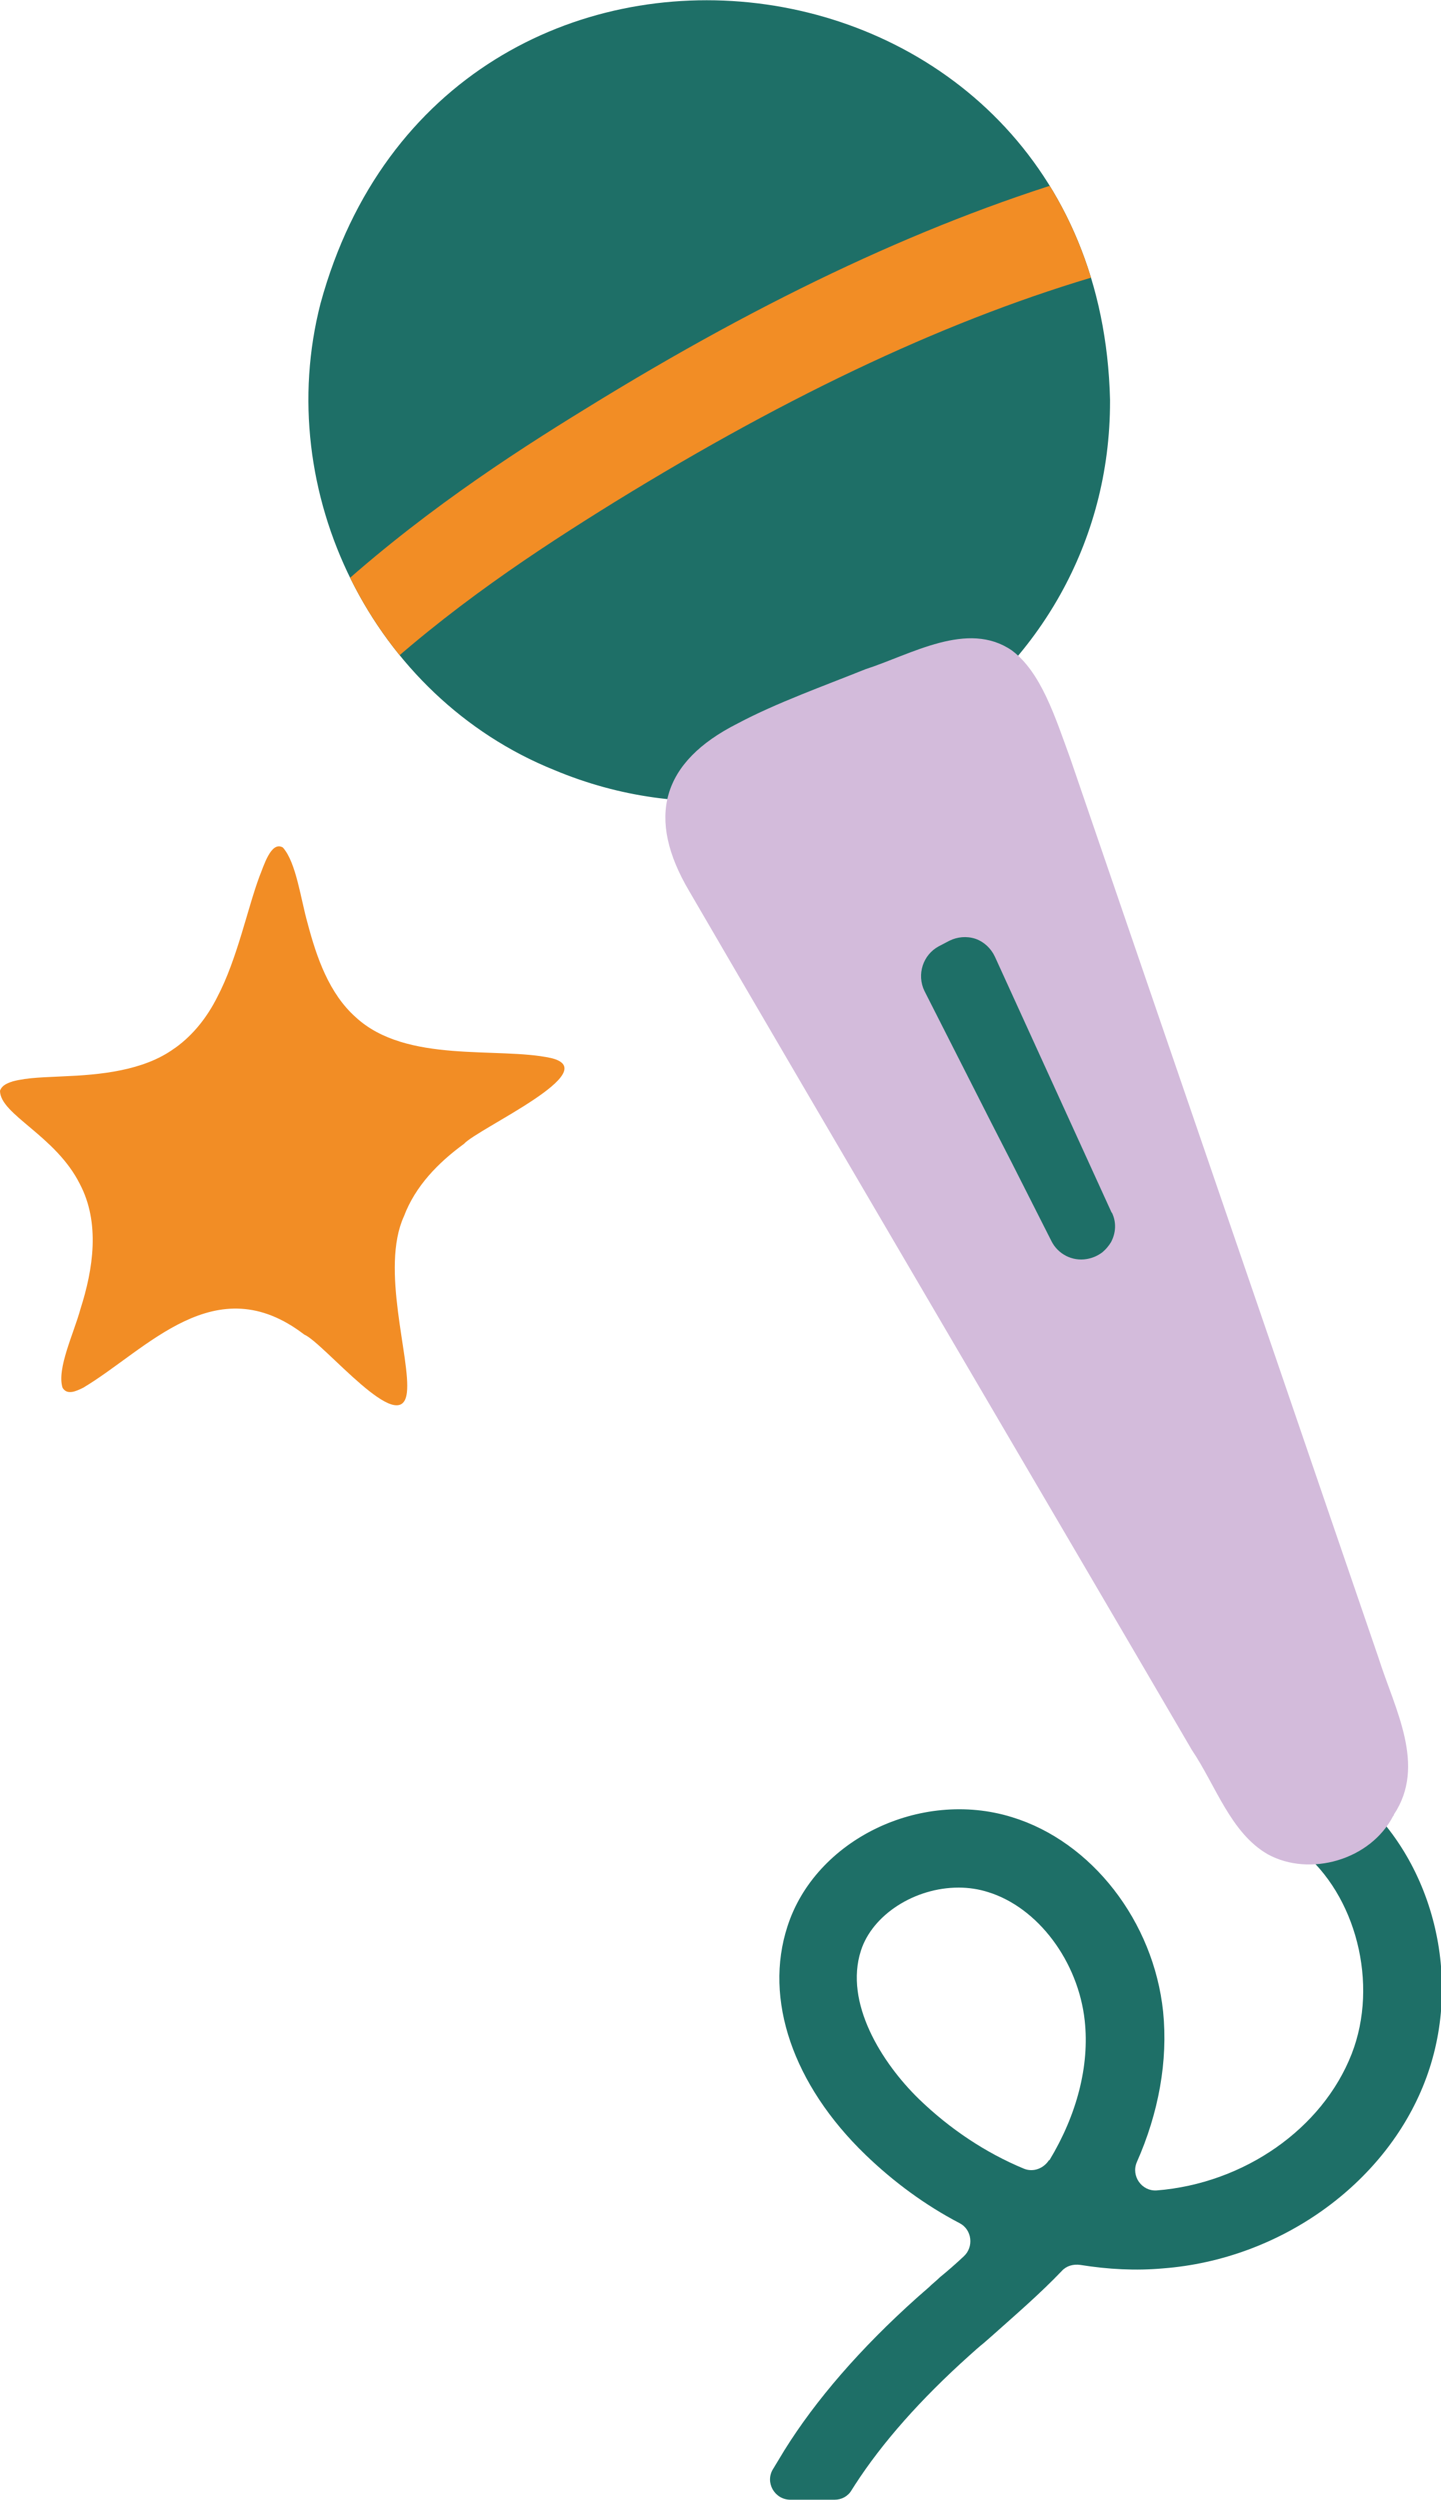
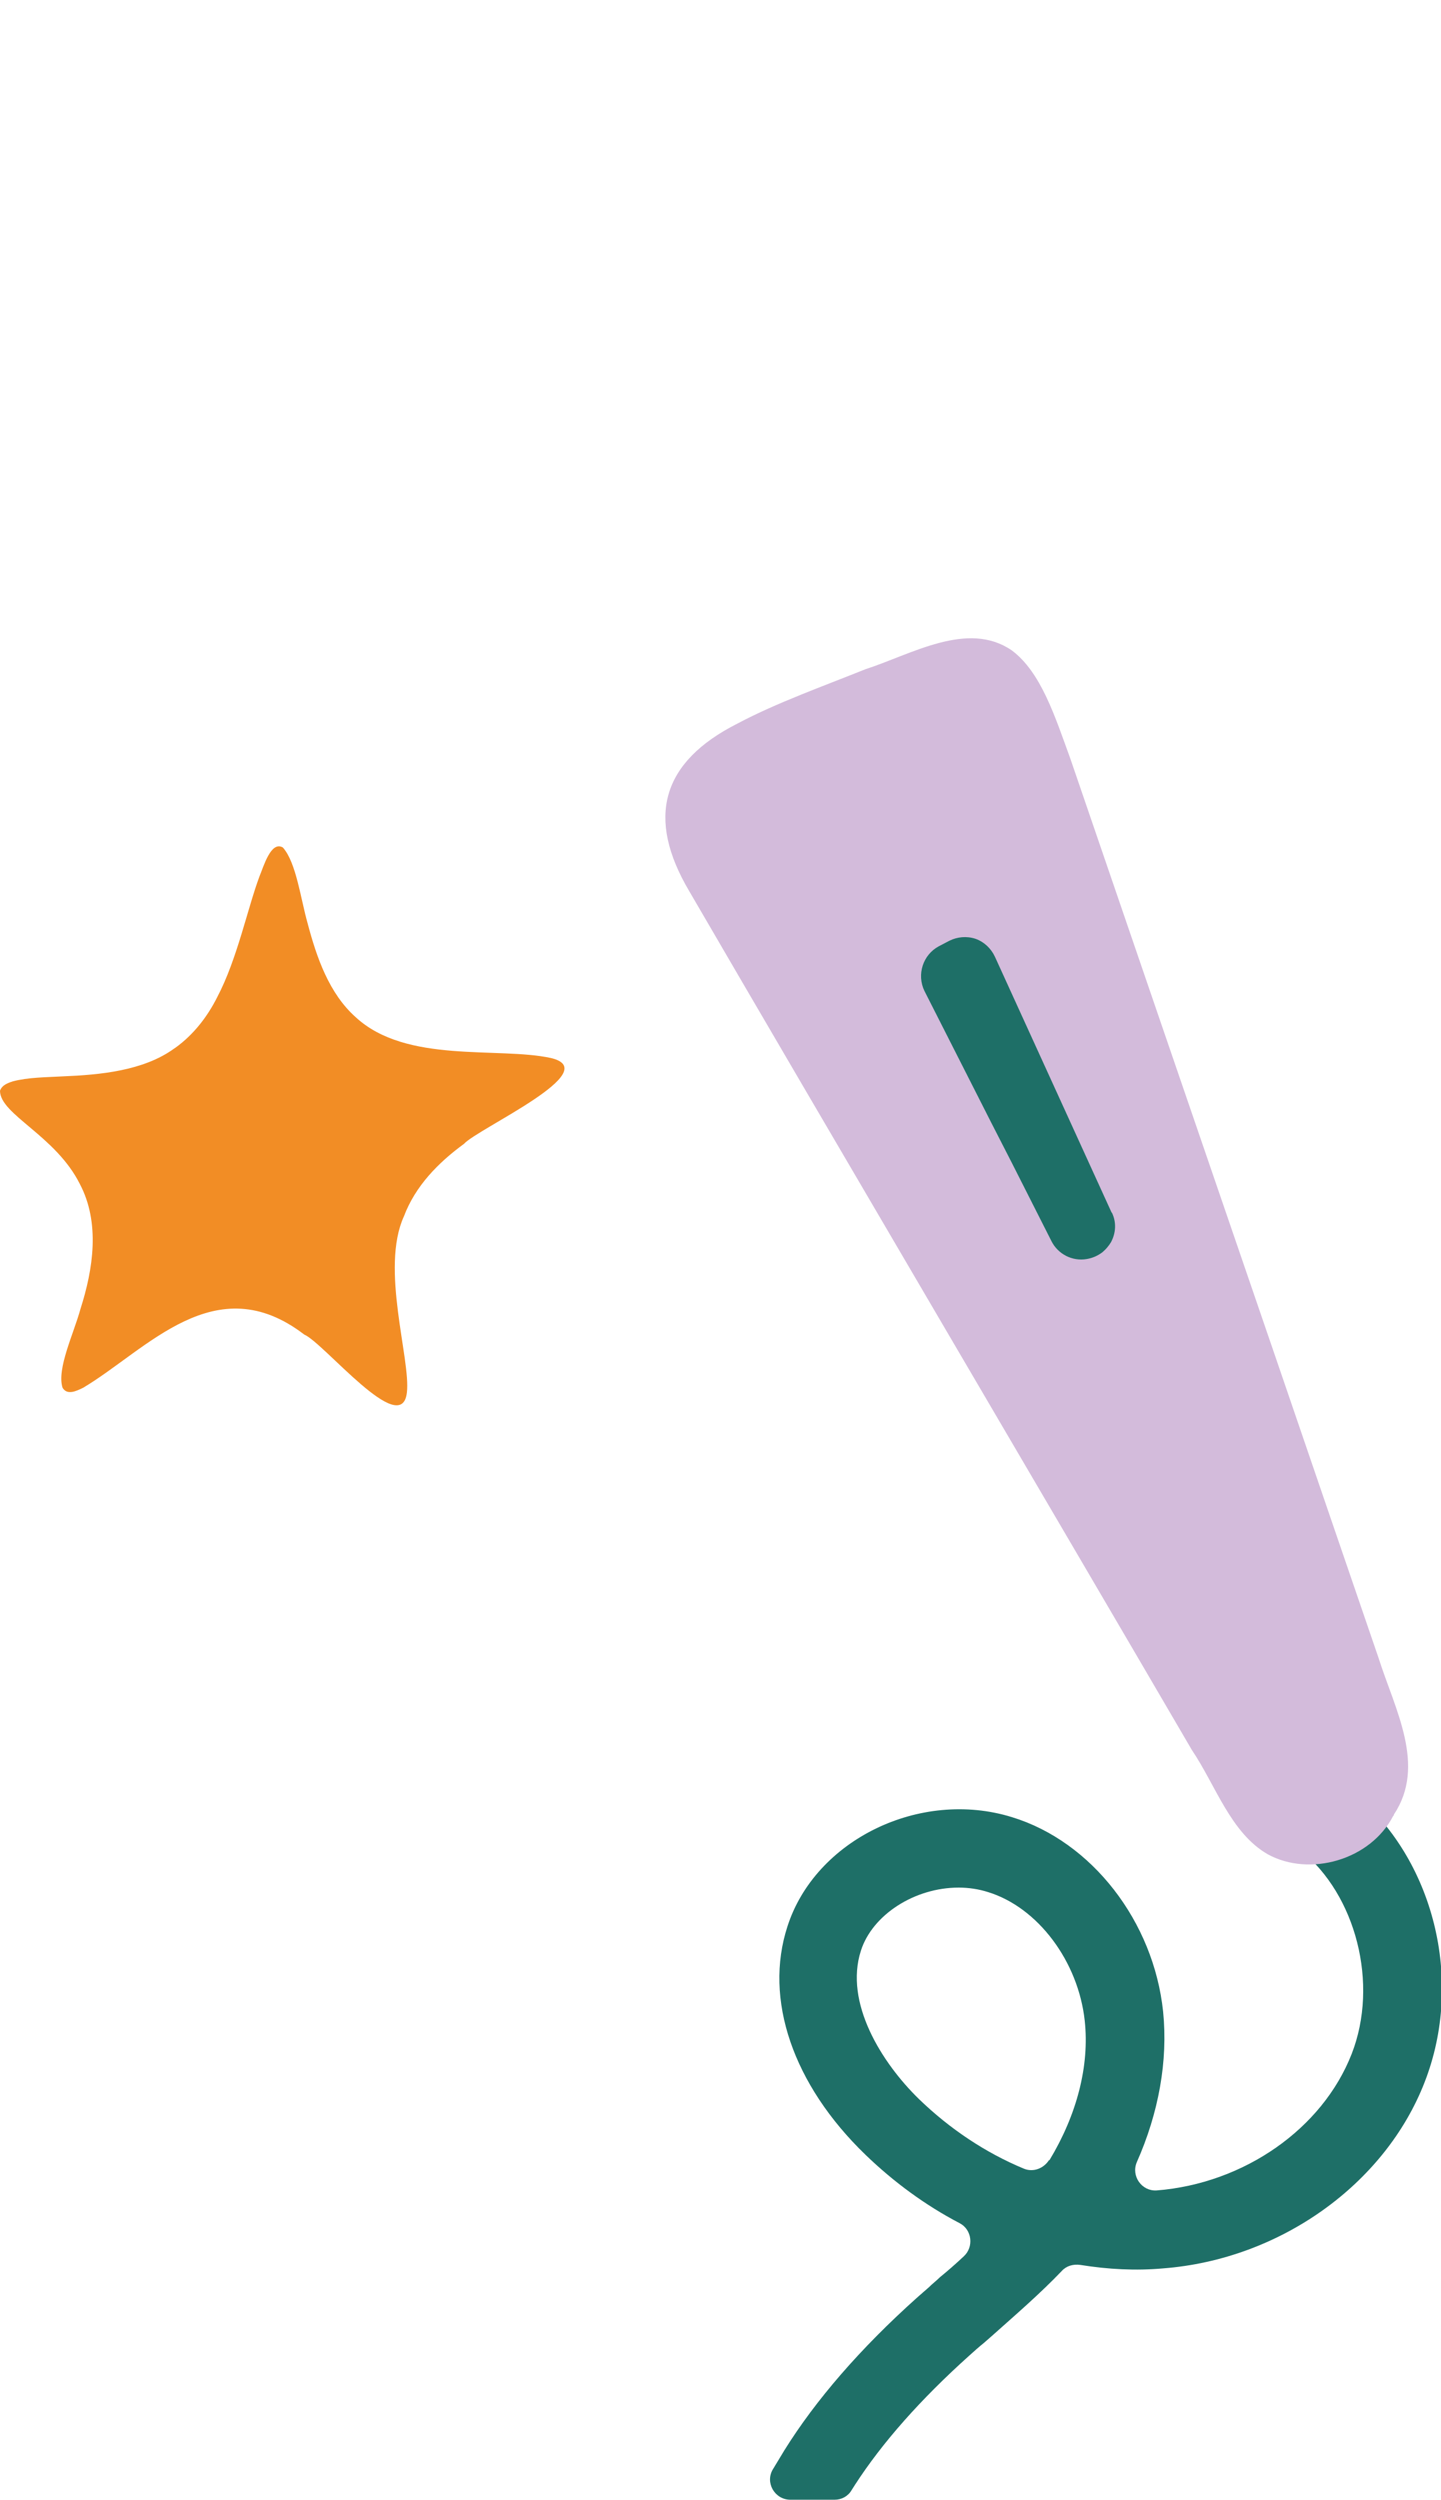
<svg xmlns="http://www.w3.org/2000/svg" id="Laag_2" data-name="Laag 2" viewBox="0 0 29.04 50.36">
  <defs>
    <style>
      .cls-1 {
        fill: none;
      }

      .cls-2 {
        fill: #f28d25;
      }

      .cls-3 {
        fill: #d3bbdb;
      }

      .cls-4 {
        fill: #1e6f67;
      }

      .cls-5 {
        clip-path: url(#clippath);
      }
    </style>
    <clipPath id="clippath">
-       <path class="cls-1" d="M22.37,8.08c.01,5.75-5.92,9.64-11.2,7.43-3.65-1.47-5.69-5.6-4.71-9.4,2.51-9.18,15.68-7.58,15.91,1.94v.03Z" />
-     </clipPath>
+       </clipPath>
  </defs>
  <g id="Laag_1-2" data-name="Laag 1">
    <g>
      <path class="cls-2" d="M3.54,21.1c.36-.26.64-.62.84-1.02.4-.76.61-1.79.85-2.43.08-.19.23-.72.47-.58.27.3.36,1.04.5,1.53.18.68.43,1.41.97,1.89,1.02.94,2.86.59,3.93.82,1.11.26-1.47,1.42-1.75,1.73-.52.38-.98.85-1.21,1.46-.48,1.05.14,2.88.06,3.55-.11.94-1.67-1-2.07-1.17-1.79-1.37-3.16.3-4.45,1.07-.14.07-.33.16-.42,0-.12-.38.23-1.1.36-1.58.26-.81.4-1.74-.01-2.52C1.12,22.87,0,22.45,0,21.97c.04-.11.14-.15.26-.19.31-.08.65-.08,1.01-.1.74-.03,1.62-.11,2.24-.56l.03-.02Z" />
      <path class="cls-4" d="M27.23,36.1h0c-.15-.13-.31-.24-.47-.34l-.21-.13c-.19-.12-.45-.06-.56.13l-.39.64c-.12.19-.06.44.13.56l.21.13c.08.05.16.11.24.17h.02c1.13.9,1.59,2.7,1.04,4.11-.59,1.51-2.17,2.61-3.93,2.75,0,0,0,0,0,0-.3.02-.52-.29-.4-.57.44-.99.63-2.04.53-3.03-.19-1.82-1.44-3.43-3.05-3.92-1.85-.57-3.96.46-4.52,2.2-.48,1.47.11,3.19,1.57,4.6.57.55,1.21,1.02,1.9,1.38.25.13.29.48.08.67-.16.15-.32.29-.48.42-.07.07-.15.13-.22.2-.08.07-.16.14-.24.21-1.14,1.02-2.04,2.06-2.67,3.07l-.23.38c-.17.27.03.62.35.62h.89c.14,0,.27-.07.34-.19l.07-.11c.55-.85,1.32-1.72,2.3-2.6.1-.09.2-.18.3-.26l.16-.14c.47-.42.96-.84,1.41-1.31.09-.1.23-.14.37-.12.56.09,1.12.12,1.67.07,2.35-.18,4.47-1.69,5.27-3.75.8-2.05.19-4.51-1.46-5.85ZM21.14,43.51c-.11.17-.32.25-.51.17-.77-.32-1.49-.8-2.11-1.4-.75-.73-1.51-1.94-1.17-2.99.23-.72,1.08-1.27,1.97-1.27.2,0,.4.03.59.09,1.01.31,1.82,1.4,1.95,2.59.1.91-.16,1.9-.71,2.81Z" />
-       <path class="cls-4" d="M22.37,8.08c.01,5.75-5.92,9.64-11.2,7.43-3.65-1.47-5.69-5.6-4.71-9.4,2.51-9.18,15.68-7.58,15.91,1.94v.03Z" />
      <path class="cls-3" d="M28.08,36.57c-.46.9-1.69,1.24-2.53.78-.75-.43-1.05-1.39-1.53-2.1-2.44-4.18-7.6-12.95-10.13-17.3-.87-1.47-.57-2.6.98-3.38.77-.41,1.75-.76,2.57-1.09.93-.3,2.06-.99,2.95-.38.59.44.87,1.33,1.18,2.18,1.2,3.5,2.43,7.09,4.13,12.04.72,2.1,1.45,4.24,2.08,6.07.33,1.04.97,2.17.31,3.16v.02Z" />
      <path class="cls-4" d="M22.4,24.42l-2.35-5.15c-.08-.17-.22-.3-.39-.36-.18-.06-.37-.04-.53.04l-.21.11c-.32.17-.45.57-.29.9l1.35,2.66.41.8.8,1.58c.13.26.42.41.71.36.12-.02.23-.07.32-.14.07-.06.12-.12.17-.2.1-.19.11-.4.02-.59Z" />
      <g class="cls-5">
        <path class="cls-2" d="M22.71,4.03l-.17-.7-.56.16c-3.16.92-6.5,2.47-10.19,4.75-1.5.92-3.45,2.19-5.27,3.88l-.46.43.21.65c.04.11.08.22.11.33l.32.9.65-.6c1.67-1.57,3.49-2.76,5.04-3.72,3.59-2.21,6.82-3.72,9.88-4.6l.74-.21-.21-.93c-.03-.12-.05-.23-.08-.34Z" />
      </g>
    </g>
  </g>
</svg>